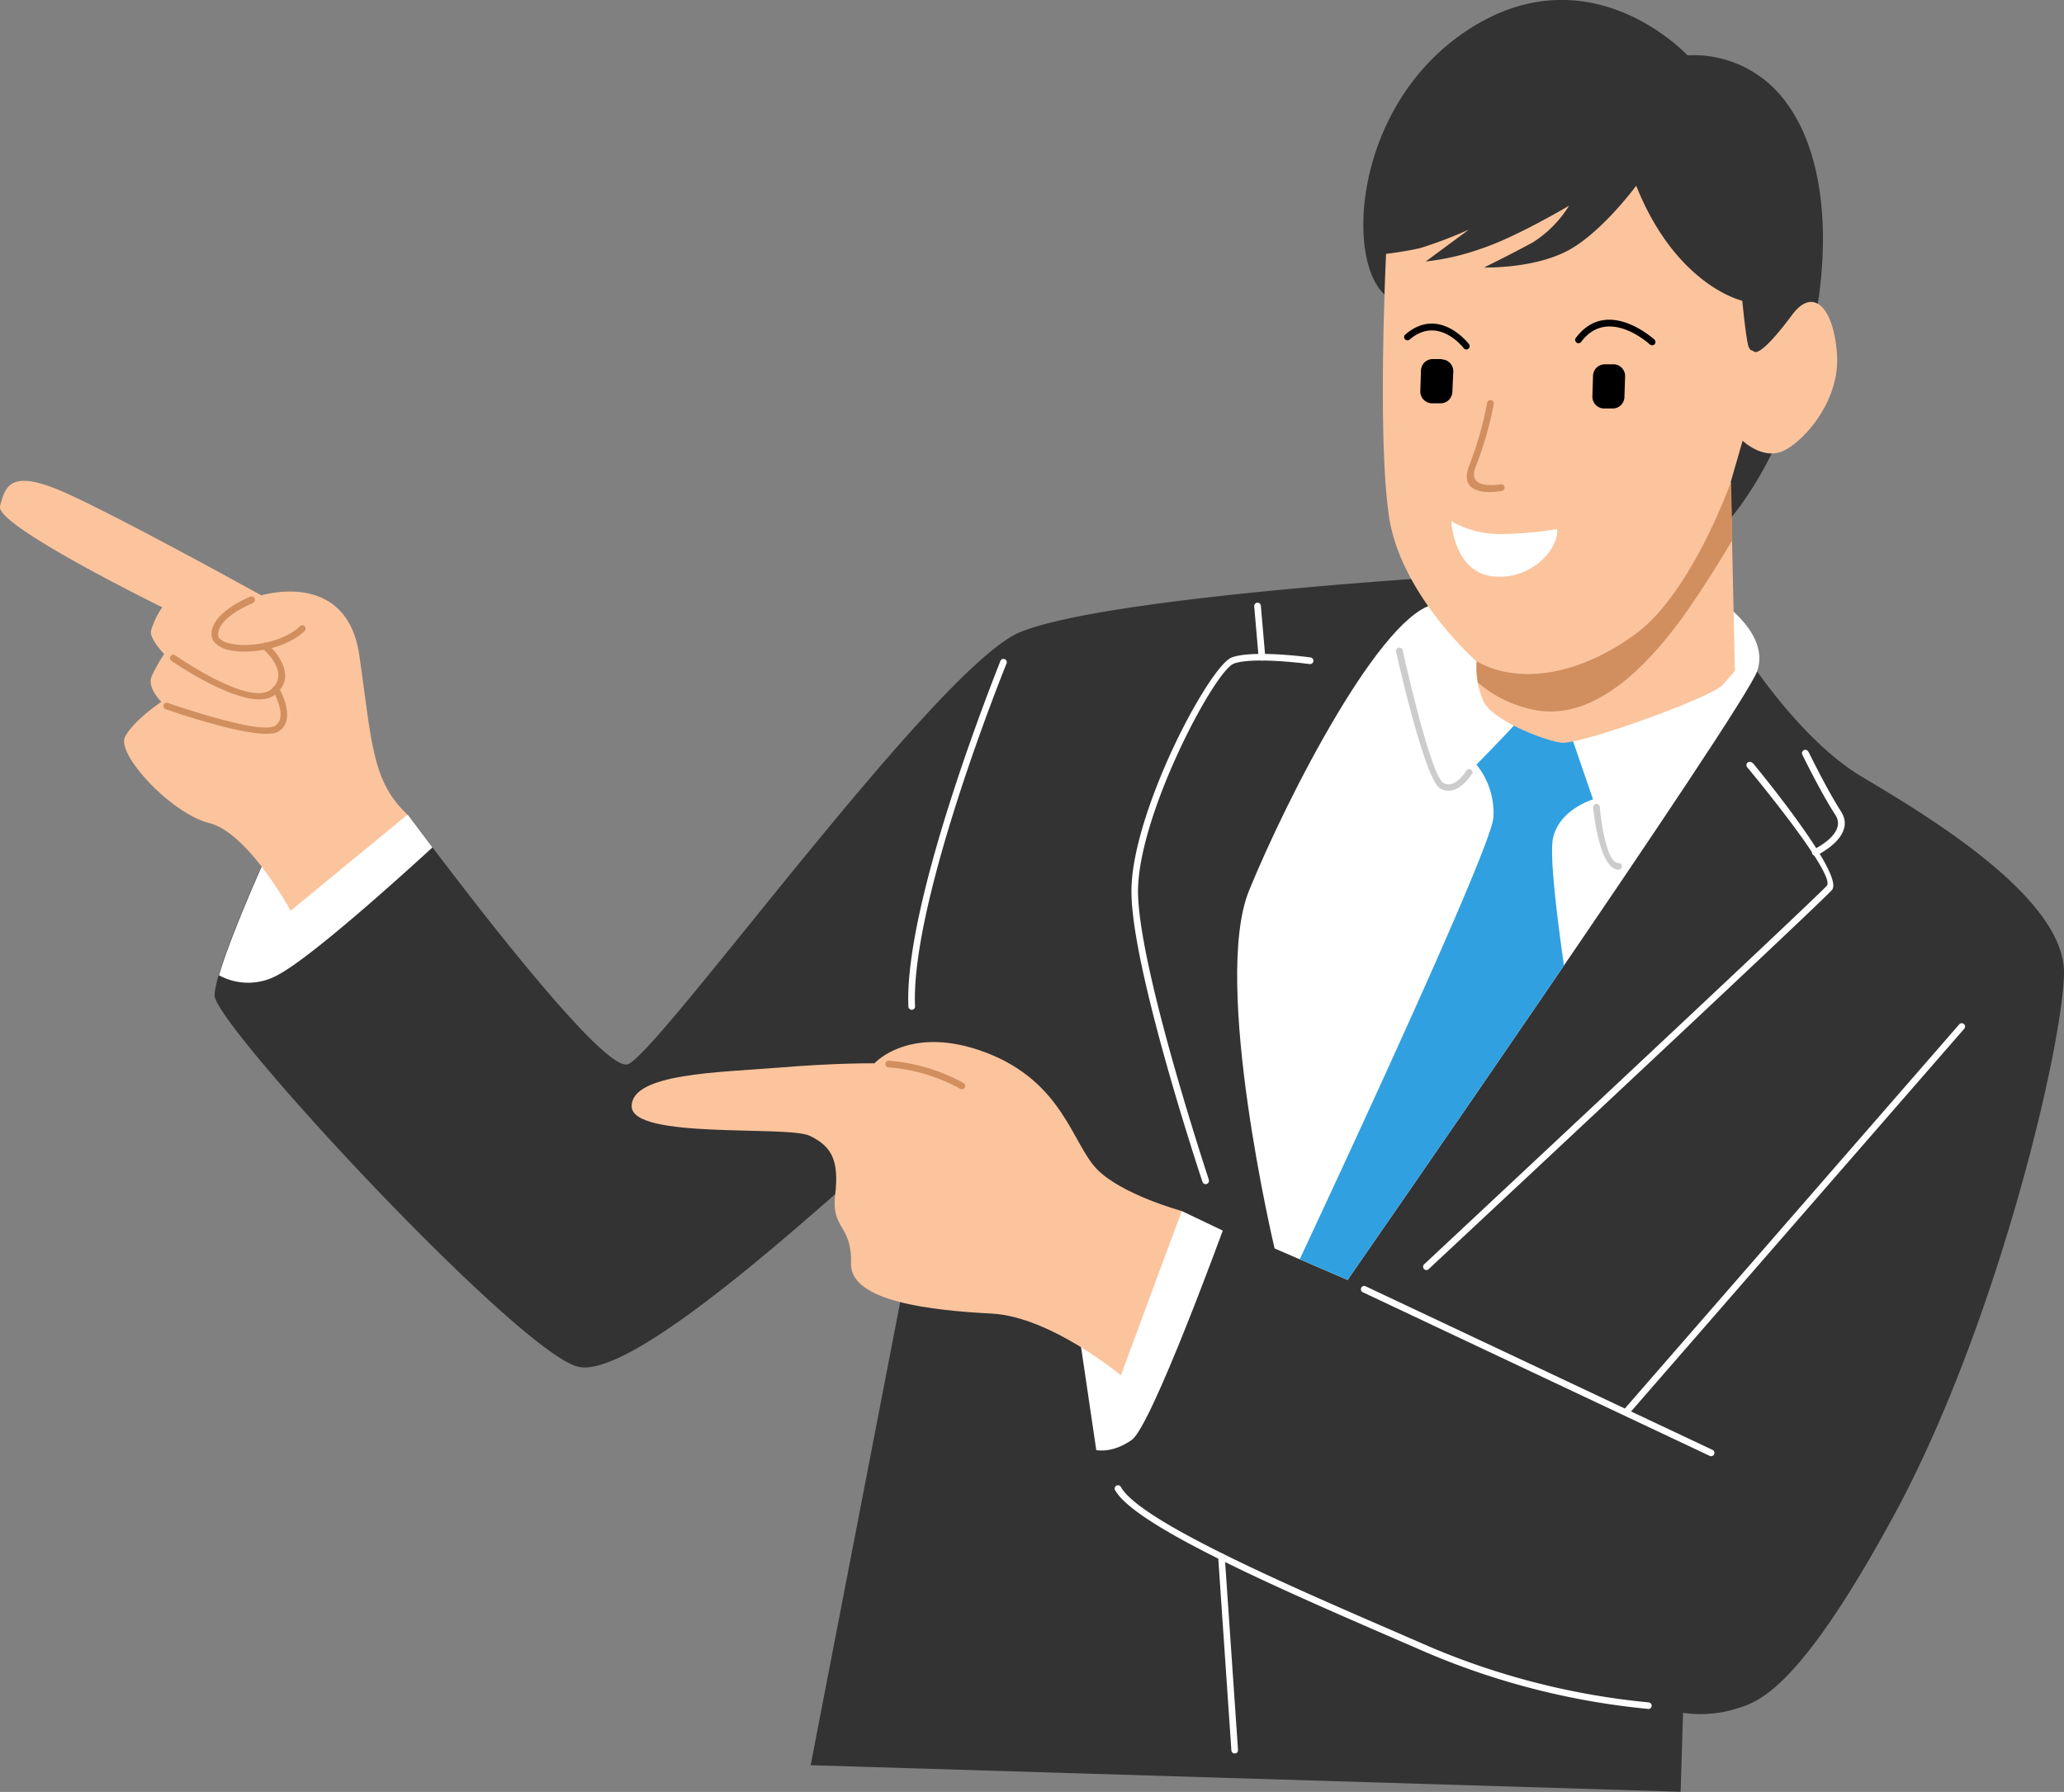
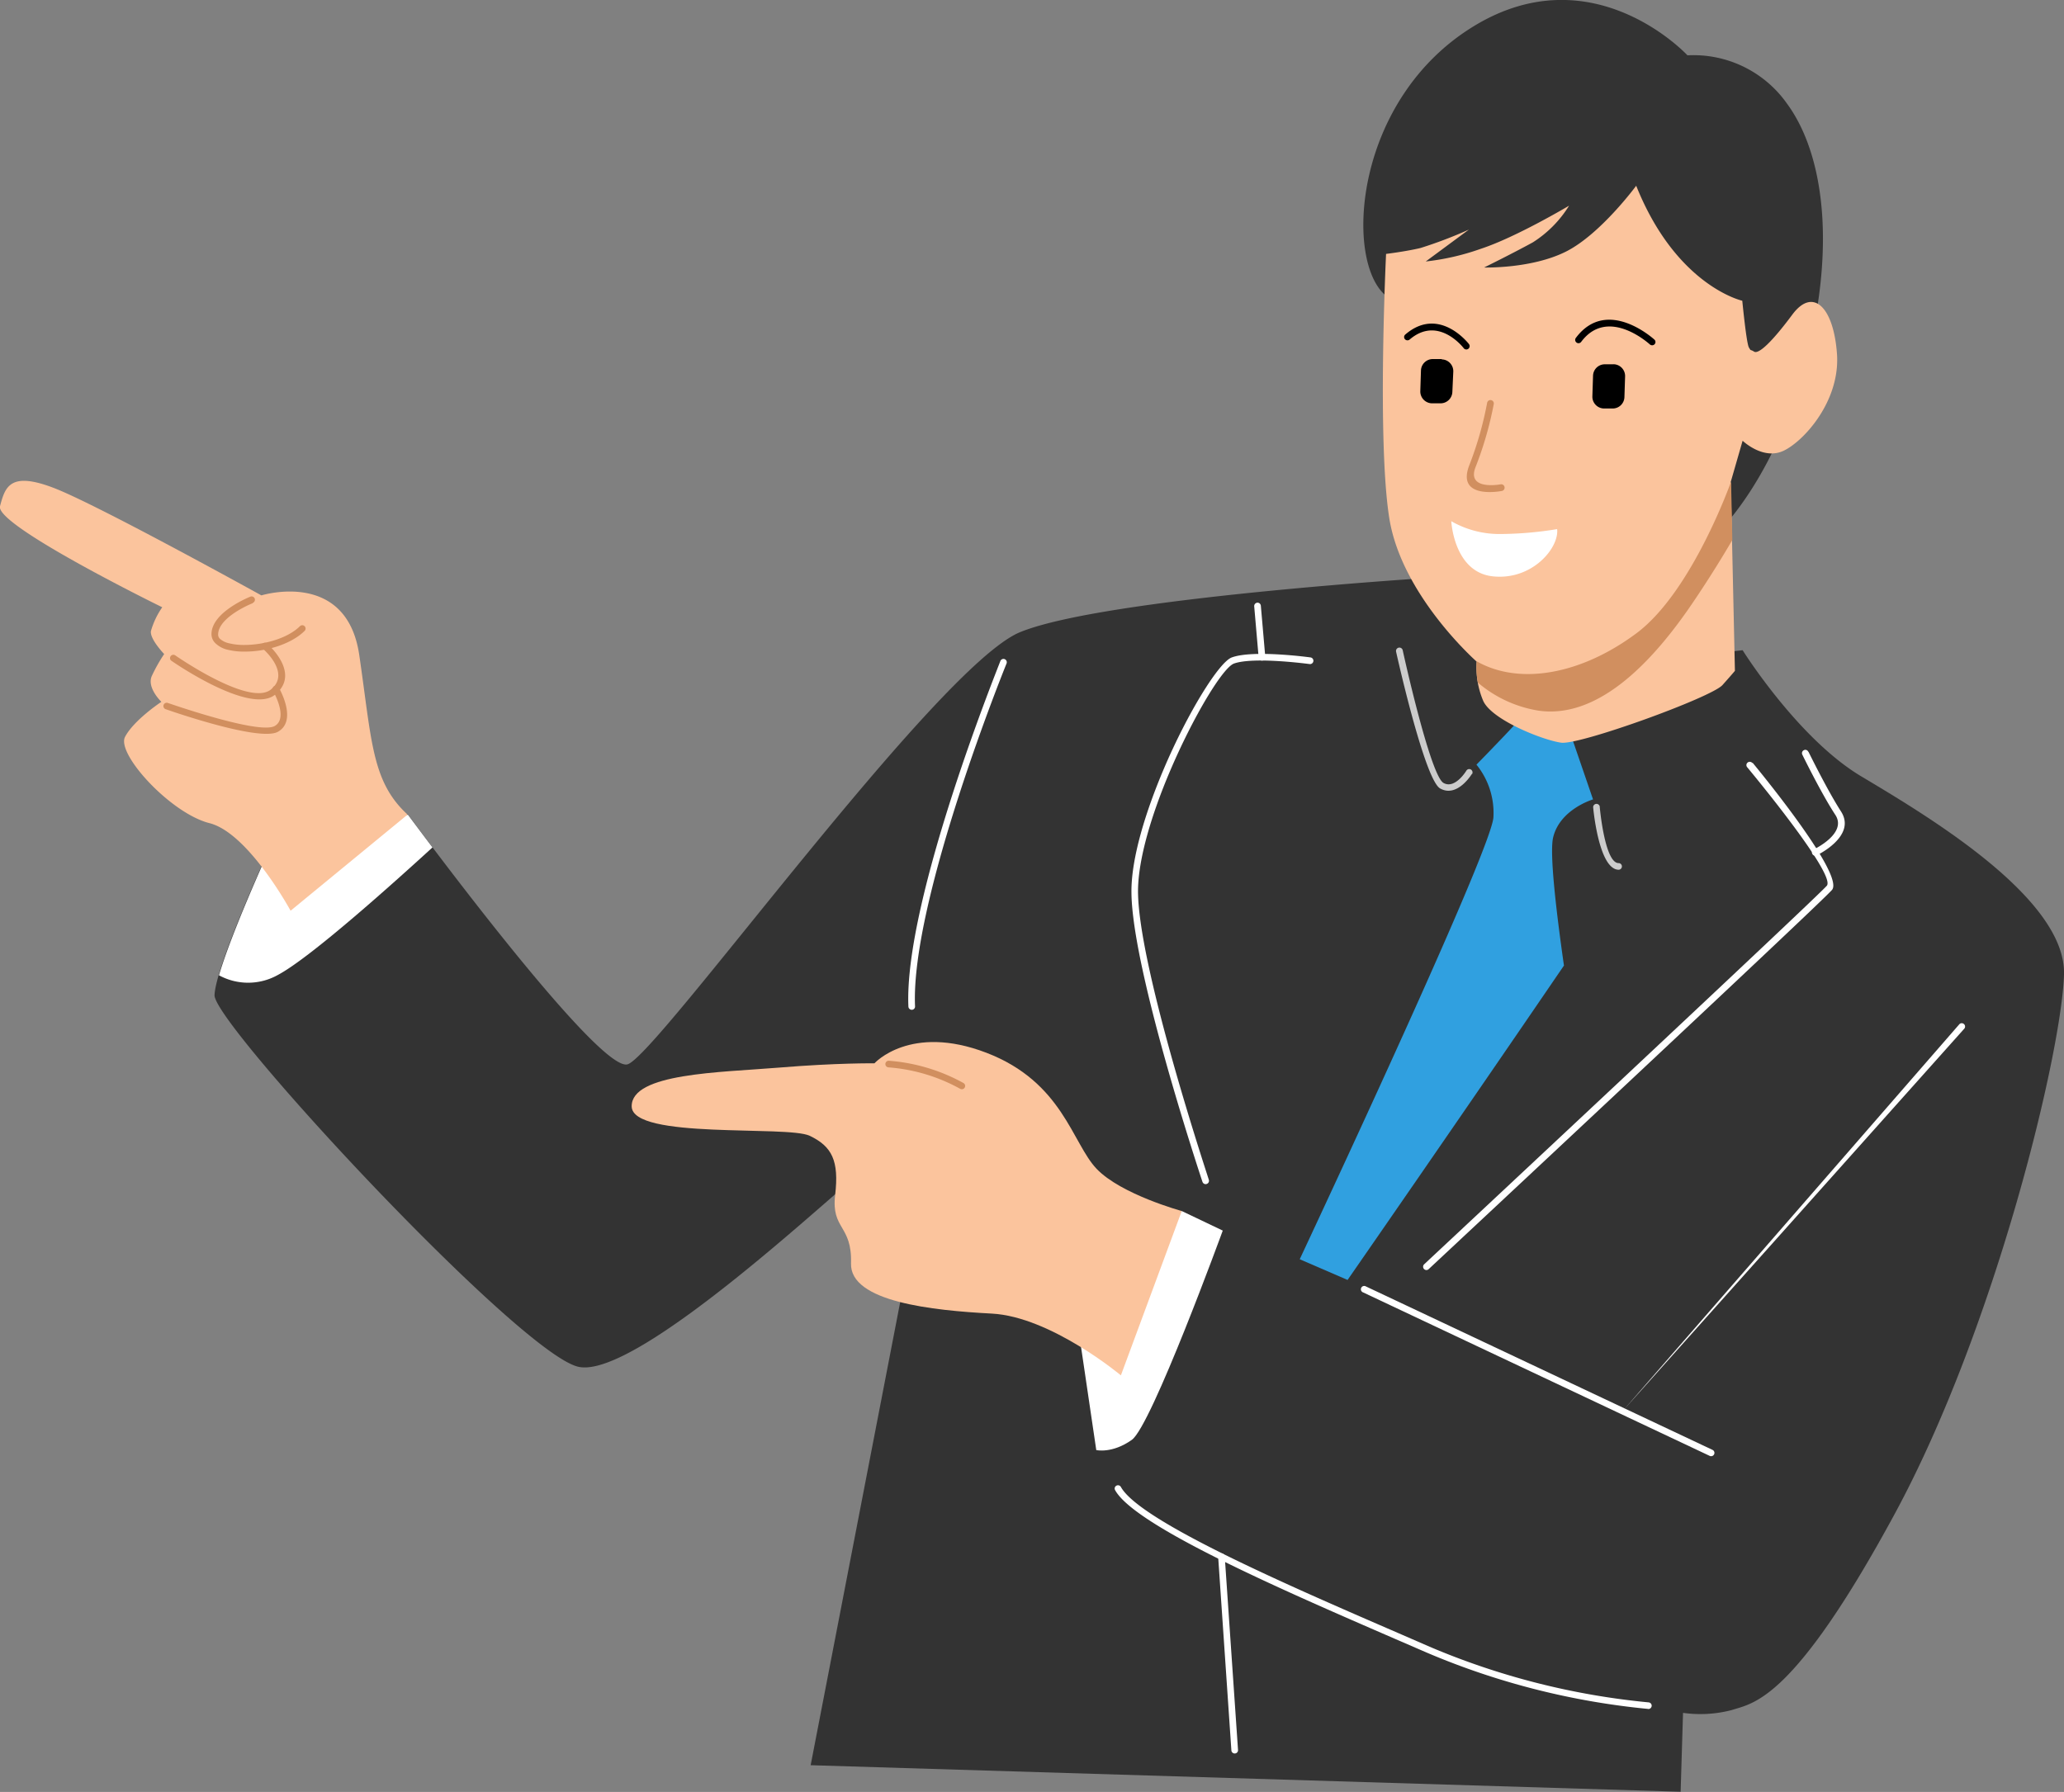
<svg xmlns="http://www.w3.org/2000/svg" viewBox="0 0 311.03 270.09">
  <rect x="0" y="0" width="311.03" height="270.09" fill="#808080" stroke="none" />
  <defs>
    <style>.cls-1{fill:#333;}.cls-1,.cls-2,.cls-3,.cls-4,.cls-5,.cls-7{fill-rule:evenodd;}.cls-2,.cls-9{fill:#fff;}.cls-3{fill:#30a0e0;}.cls-4{fill:#fbc49d;}.cls-5,.cls-6{fill:#d18f5f;}.cls-8{fill:#ccc;}</style>
  </defs>
  <g id="レイヤー_2" data-name="レイヤー 2">
    <g id="レイヤー_1-2" data-name="レイヤー 1">
      <path class="cls-1" d="M262.6,98s8.31,13.29,17.85,19,30.93,18.29,30.58,29.9-10.28,53.19-25.57,81.39-21.27,28.4-24.51,29.46a18.67,18.67,0,0,1-7.33.42l-.36,11.89-131.1-4,16.78-86.81s-5.14-5.25-8.2-3.34S96.08,208.12,87.12,206s-54.93-51.69-54.79-56,8-21.5,8-21.5l21.12-5.77s28.67,39,33.12,37.69,46.53-59.9,59.11-65.12S216.84,87,216.84,87s19.81,11.58,23,12.45S262.6,98,262.6,98Z" />
      <path class="cls-2" d="M33,147c1.89-6.46,7.35-18.44,7.35-18.44l21.12-5.77s1.43,1.94,3.7,4.94c-5.47,5-18.29,16.56-23.28,19.21A9.17,9.17,0,0,1,33,147Z" />
      <path class="cls-2" d="M178.08,182.53l6.18,2.95s-10.73,29.43-13.7,31.54-5.36,1.54-5.36,1.54l-2.57-17.41Z" />
-       <path class="cls-2" d="M259.52,90.83s7.16,4.73,5.29,10.29-61.74,91.8-61.74,91.8l-11-4.75s-9.49-40.07-3.85-53.93S208.48,91.67,216.62,91s7.95,11.87,17.55,12.46,25.35-12.65,25.35-12.65Z" />
      <path class="cls-3" d="M235.65,145.57c-16,23.45-32.58,47.35-32.58,47.35l-7.21-3.12c6.78-14.5,29.06-62.41,29.19-66.65a11.54,11.54,0,0,0-2.56-7.9s7.33-7.48,7.46-8,6.25,2,6.25,2l3.86,11.24s-4.95,1.45-6,5.68c-.61,2.37.52,11.68,1.62,19.39Z" />
      <path class="cls-1" d="M256.33,82.69s9.3-6.8,14.88-25.07,4.14-33.74-1.92-42a17.24,17.24,0,0,0-15-7.28S240.12-7,222.15,3.91s-19.59,34.91-13.52,40.47,36.28,3.12,40.76,3.25,6.94,35.06,6.94,35.06Z" />
      <path class="cls-4" d="M246.56,28s-5.33,7.25-10.52,9.89-12.4,2.43-12.4,2.43,4.07-2,7.33-3.78A17.31,17.31,0,0,0,236.45,31s-8,4.77-13.33,6.51a36.66,36.66,0,0,1-8.27,1.9l6.51-4.81a65.8,65.8,0,0,1-7.3,2.78c-2.22.53-5.19.89-5.19.89s-1.36,28.12.48,39.8,13.17,21.65,13.17,21.65a12.89,12.89,0,0,0,1,5.94c1.31,2.85,8.94,5.89,11.73,6.28s22.65-6.82,24.31-8.68,1.88-2.15,1.88-2.15l-.63-28.47,1.79-6.21s3.11,3,6.22,1.49,8.5-7.55,8-14.58-3.6-10.13-6.73-5.92S265,53.42,264.33,53s-.4,0-.78-.62-1-7.05-1-7.05-9.95-2.21-16-17.37Z" />
      <path class="cls-5" d="M222.52,99.67a13,13,0,0,0,.18,3.21,18.57,18.57,0,0,0,9.21,4.24c9.38,1.29,17.68-8.17,23.14-16.22,2.67-3.94,4.65-7.2,6-9.51l-.19-8.8S255,89.19,246.6,95.45s-17.68,7.87-24.08,4.22Z" />
      <path class="cls-2" d="M234.65,79.75a54.67,54.67,0,0,1-8.69.74,14.59,14.59,0,0,1-7.26-1.93s.37,7.68,6.26,8.31,10-4.25,9.69-7.12Z" />
      <path d="M248.61,51.9a.51.51,0,0,0,.71,0,.49.49,0,0,0,0-.7s-7.12-6.59-11.85-.27a.5.5,0,0,0,.8.6c4.06-5.44,10.36.39,10.38.41Z" />
      <path d="M220.57,52.48a.5.5,0,0,0,.7.09.51.51,0,0,0,.09-.71s-4.46-5.85-9.59-1.44a.49.49,0,0,0-.06.7.51.51,0,0,0,.71.06c4.33-3.72,8.14,1.28,8.15,1.3Z" />
      <path class="cls-6" d="M225.1,60.89a.5.5,0,1,0-1-.17A52.36,52.36,0,0,1,221.46,70c-2.2,5.41,4.84,4,4.86,4a.5.5,0,0,0-.19-1s-5.24,1-3.75-2.66a52.87,52.87,0,0,0,2.72-9.44Z" />
      <path class="cls-7" d="M243.17,54.91l-1.28,0a1.77,1.77,0,0,0-1.83,1.71l-.1,3.12a1.78,1.78,0,0,0,1.72,1.83l1.29,0a1.77,1.77,0,0,0,1.82-1.72l.1-3.12a1.78,1.78,0,0,0-1.72-1.83Z" />
      <path class="cls-7" d="M217.24,54.12l-1.28,0a1.78,1.78,0,0,0-1.83,1.72l-.1,3.12a1.79,1.79,0,0,0,1.72,1.83l1.29,0a1.78,1.78,0,0,0,1.82-1.72L219,56a1.78,1.78,0,0,0-1.72-1.83Z" />
      <path class="cls-4" d="M178.08,182.53l-9.17,24.77s-10.56-8.84-19.46-9.31-21.39-1.76-21.21-7.57-3-5.1-2.39-10.29-.48-7.34-3.84-8.94-26.77.58-26.82-4.43,13.29-5.11,22.13-5.84,14.45-.65,14.45-.65,5.39-6,16.88-1.59,12.91,13.62,16.6,17.49,12.83,6.36,12.83,6.36Z" />
      <path class="cls-6" d="M144.69,164.11a.5.5,0,1,0,.5-.87,27.51,27.51,0,0,0-11.25-3.36.5.5,0,0,0-.52.48.5.5,0,0,0,.48.52,26.38,26.38,0,0,1,10.79,3.23Z" />
      <path class="cls-4" d="M61.42,122.78,43.79,137.27s-6.35-11.72-12.22-13.2-14.06-10.45-12.73-13,5.48-5.29,5.48-5.29-2.24-2.12-1.44-3.9a24.22,24.22,0,0,1,1.86-3.3s-2.16-2.23-2-3.45a12,12,0,0,1,1.71-3.6S-.77,79.19,0,76.3,1.48,71,8.12,73.55,39.39,89.74,39.39,89.74s12.85-4,14.75,9S56,117.8,61.42,122.78Z" />
      <path class="cls-6" d="M38.1,90.86a.5.5,0,1,0-.37-.93s-5.9,2.31-5.86,5.68a1.87,1.87,0,0,0,.58,1.33,3.92,3.92,0,0,0,1.89,1,10.45,10.45,0,0,0,2.62.27c3.08,0,6.89-1.08,8.94-3.12a.5.5,0,0,0,0-.71.5.5,0,0,0-.7,0c-1.86,1.85-5.39,2.8-8.25,2.83a9.58,9.58,0,0,1-2.38-.24,3.09,3.09,0,0,1-1.42-.68.87.87,0,0,1-.28-.63c0-2.69,5.21-4.75,5.23-4.75Z" />
      <path class="cls-6" d="M40.24,97a.5.5,0,1,0-.65.76s4.32,3.65,1.24,6.16c-3.25,2.66-14.39-5.12-14.42-5.14a.5.5,0,0,0-.7.13.49.49,0,0,0,.13.69s11.78,8.24,15.62,5.1c4-3.28-1.21-7.69-1.22-7.7Z" />
      <path class="cls-6" d="M42,103.61a.5.5,0,0,0-.87.5s2.39,4.09.28,5.31c-2.35,1.36-16-3.44-16.07-3.45a.5.5,0,1,0-.32.94s14.14,5,16.89,3.37c3-1.73.1-6.65.09-6.67Z" />
      <path class="cls-8" d="M241.08,121.62a.5.5,0,0,0-1,.09s.82,9.34,3.83,9.38a.5.5,0,0,0,0-1c-2.1,0-2.84-8.44-2.84-8.47Z" />
      <path class="cls-8" d="M221.83,116.68a.51.51,0,0,0-.17-.69.5.5,0,0,0-.69.17s-1.7,2.83-3.44,1.85c-2-1.1-6.14-19.91-6.15-20a.5.5,0,0,0-1,.22s4.27,19.28,6.64,20.61c2.59,1.46,4.78-2.19,4.79-2.2Z" />
      <path class="cls-9" d="M257.67,219.45a.5.5,0,0,0,.43-.9L205.84,193.9a.5.5,0,1,0-.42.9Z" />
-       <path class="cls-9" d="M296,155.05a.49.49,0,0,0-.05-.7.49.49,0,0,0-.71.05l-50.64,58.19a.5.5,0,0,0,.75.65Z" />
+       <path class="cls-9" d="M296,155.05a.49.49,0,0,0-.05-.7.49.49,0,0,0-.71.05l-50.64,58.19Z" />
      <path class="cls-9" d="M248.36,257.59a.5.5,0,0,0,.07-1,111.24,111.24,0,0,1-33-8.39l-4.78-2.08c-16.6-7.19-38.89-16.85-41.74-22a.5.5,0,0,0-.68-.19.48.48,0,0,0-.19.67c3,5.44,25.48,15.17,42.21,22.43l4.78,2.07a112.46,112.46,0,0,0,33.37,8.48Z" />
      <path class="cls-9" d="M185.56,263.83a.5.5,0,0,0,.54.46.49.49,0,0,0,.46-.53l-2-29.15a.49.49,0,0,0-.53-.47.5.5,0,0,0-.46.54Z" />
      <path class="cls-9" d="M272.49,113.3a.48.48,0,0,0-.66-.23.5.5,0,0,0-.24.66s2.84,5.83,5,9.12c1.79,2.8-3.27,5.18-3.29,5.19a.5.5,0,0,0,.43.9s6.11-2.87,3.7-6.63c-2.09-3.24-4.9-9-4.91-9Z" />
      <path class="cls-9" d="M264.06,115a.51.51,0,0,0-.71-.06.49.49,0,0,0-.06.7s13.45,16.13,12,17.86c-1.75,2-60.52,56.91-60.69,57.07a.5.5,0,0,0,0,.71.49.49,0,0,0,.7,0c.17-.16,59-55.08,60.77-57.15,2-2.37-11.92-19.1-11.95-19.15Z" />
      <path class="cls-9" d="M181.21,178.14a.49.49,0,0,0,.63.31.5.5,0,0,0,.32-.63c0-.09-10.62-31.92-10.67-43.46,0-4.91,2.11-11.75,4.79-18.06,3.55-8.35,8-15.69,9.68-16.29,3-1.06,11.37.08,11.39.08a.49.49,0,1,0,.13-1s-8.6-1.19-11.85,0c-1.9.67-6.63,8.27-10.27,16.84-2.72,6.41-4.88,13.39-4.86,18.45,0,11.71,10.68,43.68,10.71,43.78Z" />
      <path class="cls-9" d="M190,91.3a.5.5,0,0,0-.54-.46.51.51,0,0,0-.46.54l.67,7.73a.5.5,0,0,0,1-.09Z" />
      <path class="cls-9" d="M151.68,100a.5.5,0,0,0-.93-.37c0,.1-14.57,35.93-13.86,52.09a.51.51,0,0,0,.53.48.49.49,0,0,0,.47-.52c-.7-16,13.75-51.58,13.79-51.68Z" />
    </g>
  </g>
</svg>